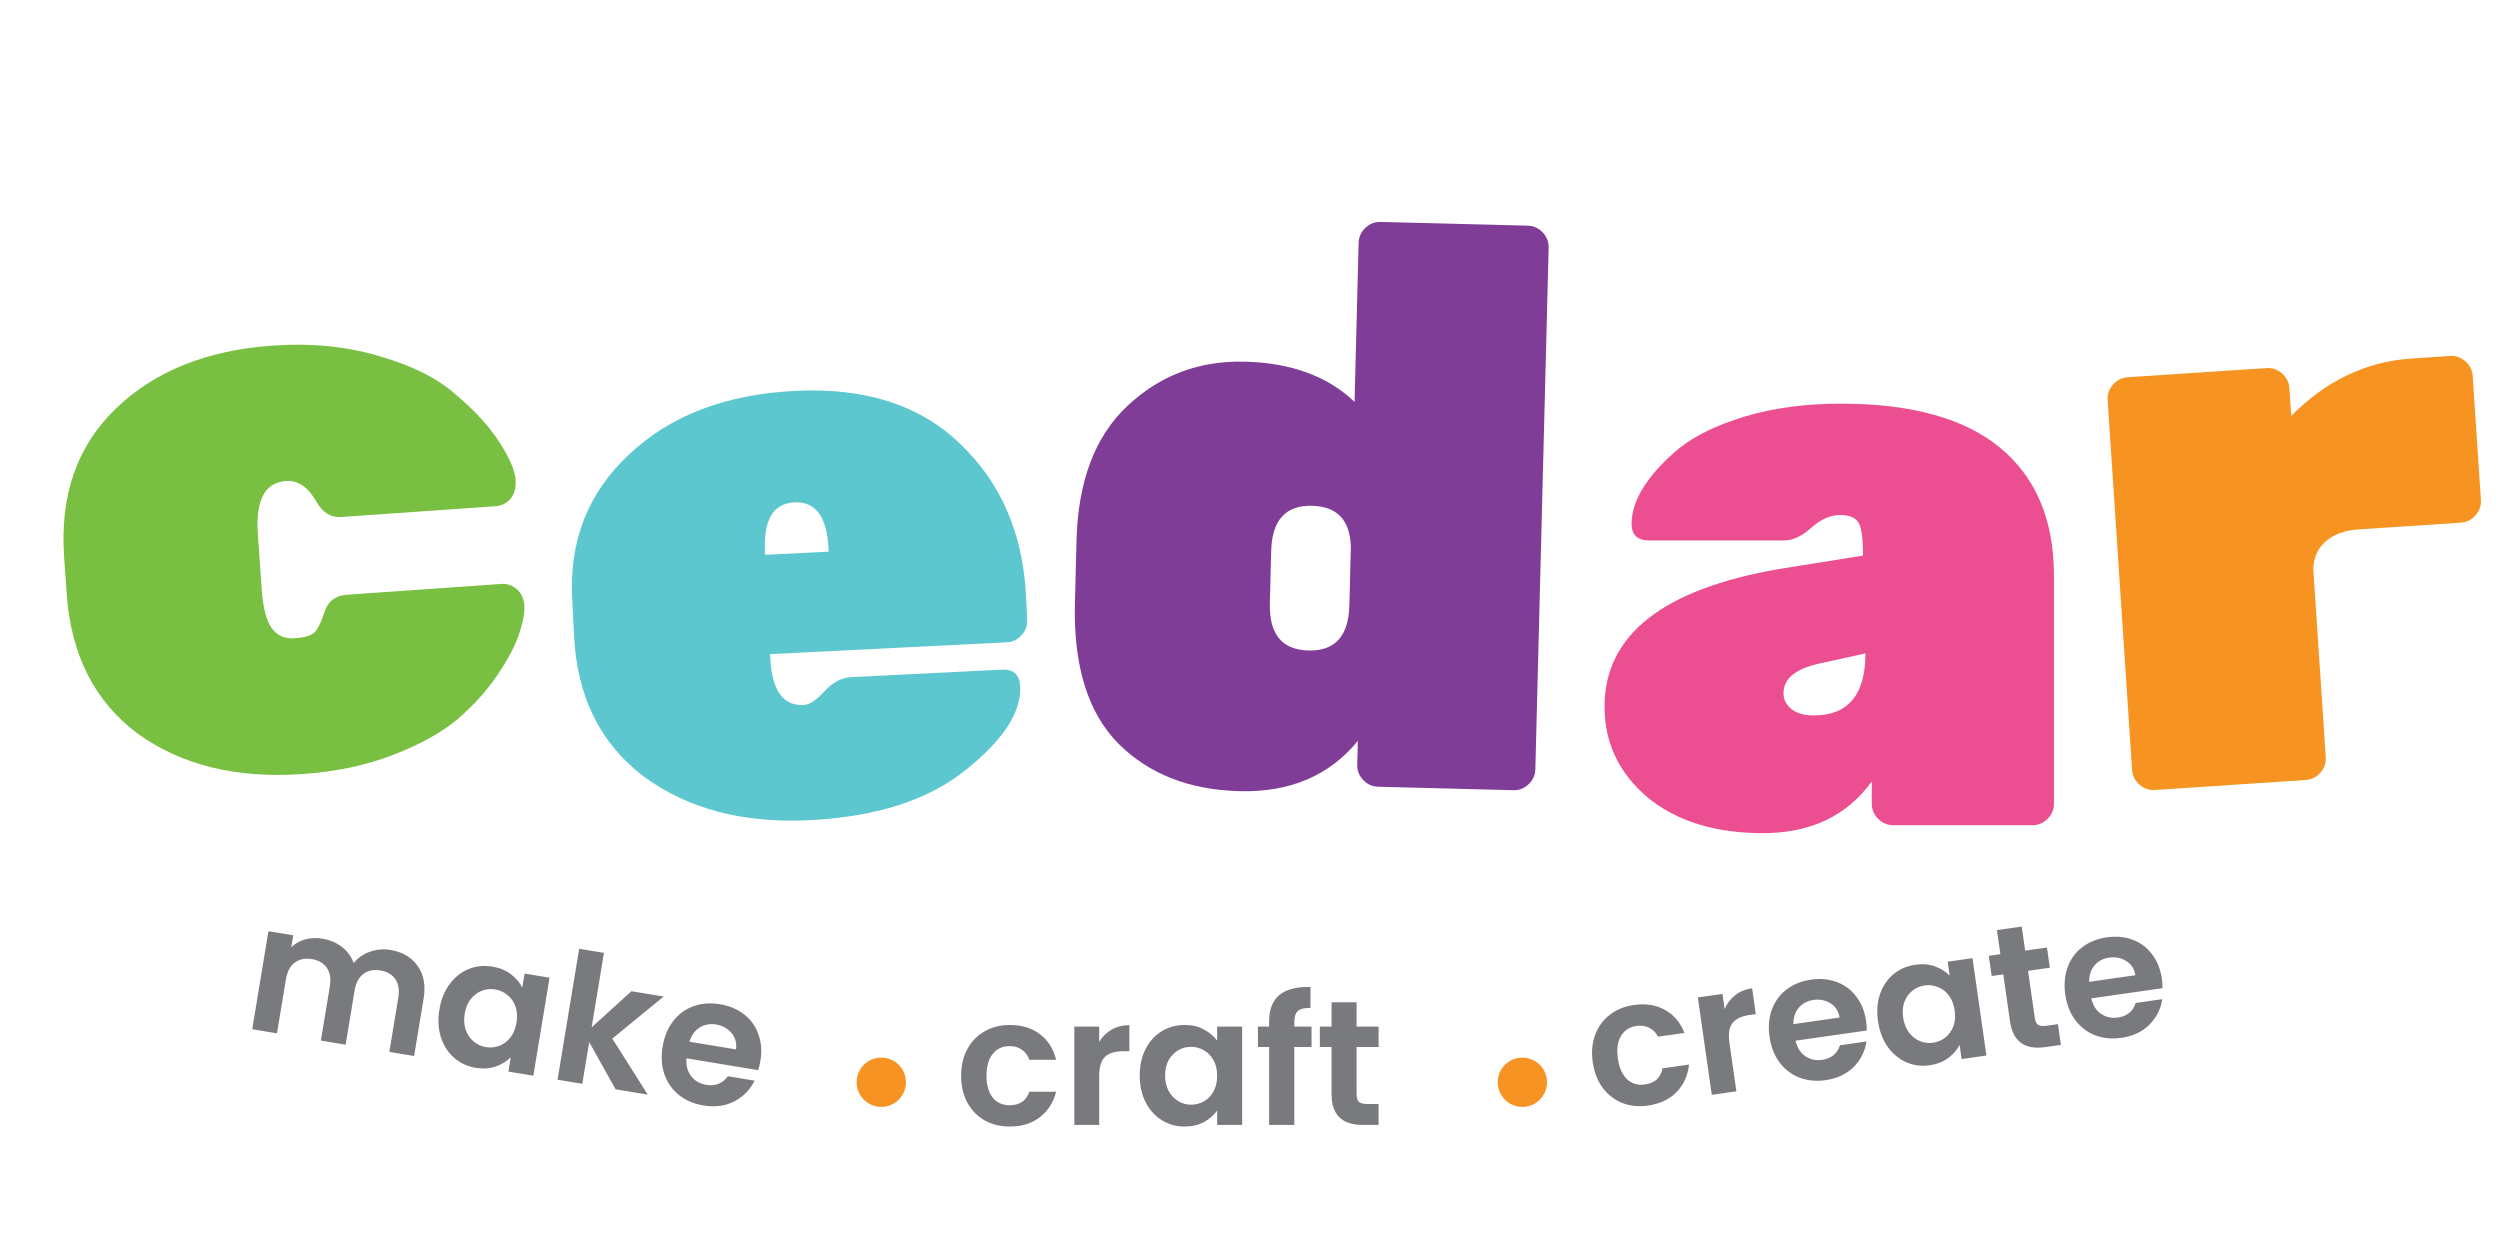
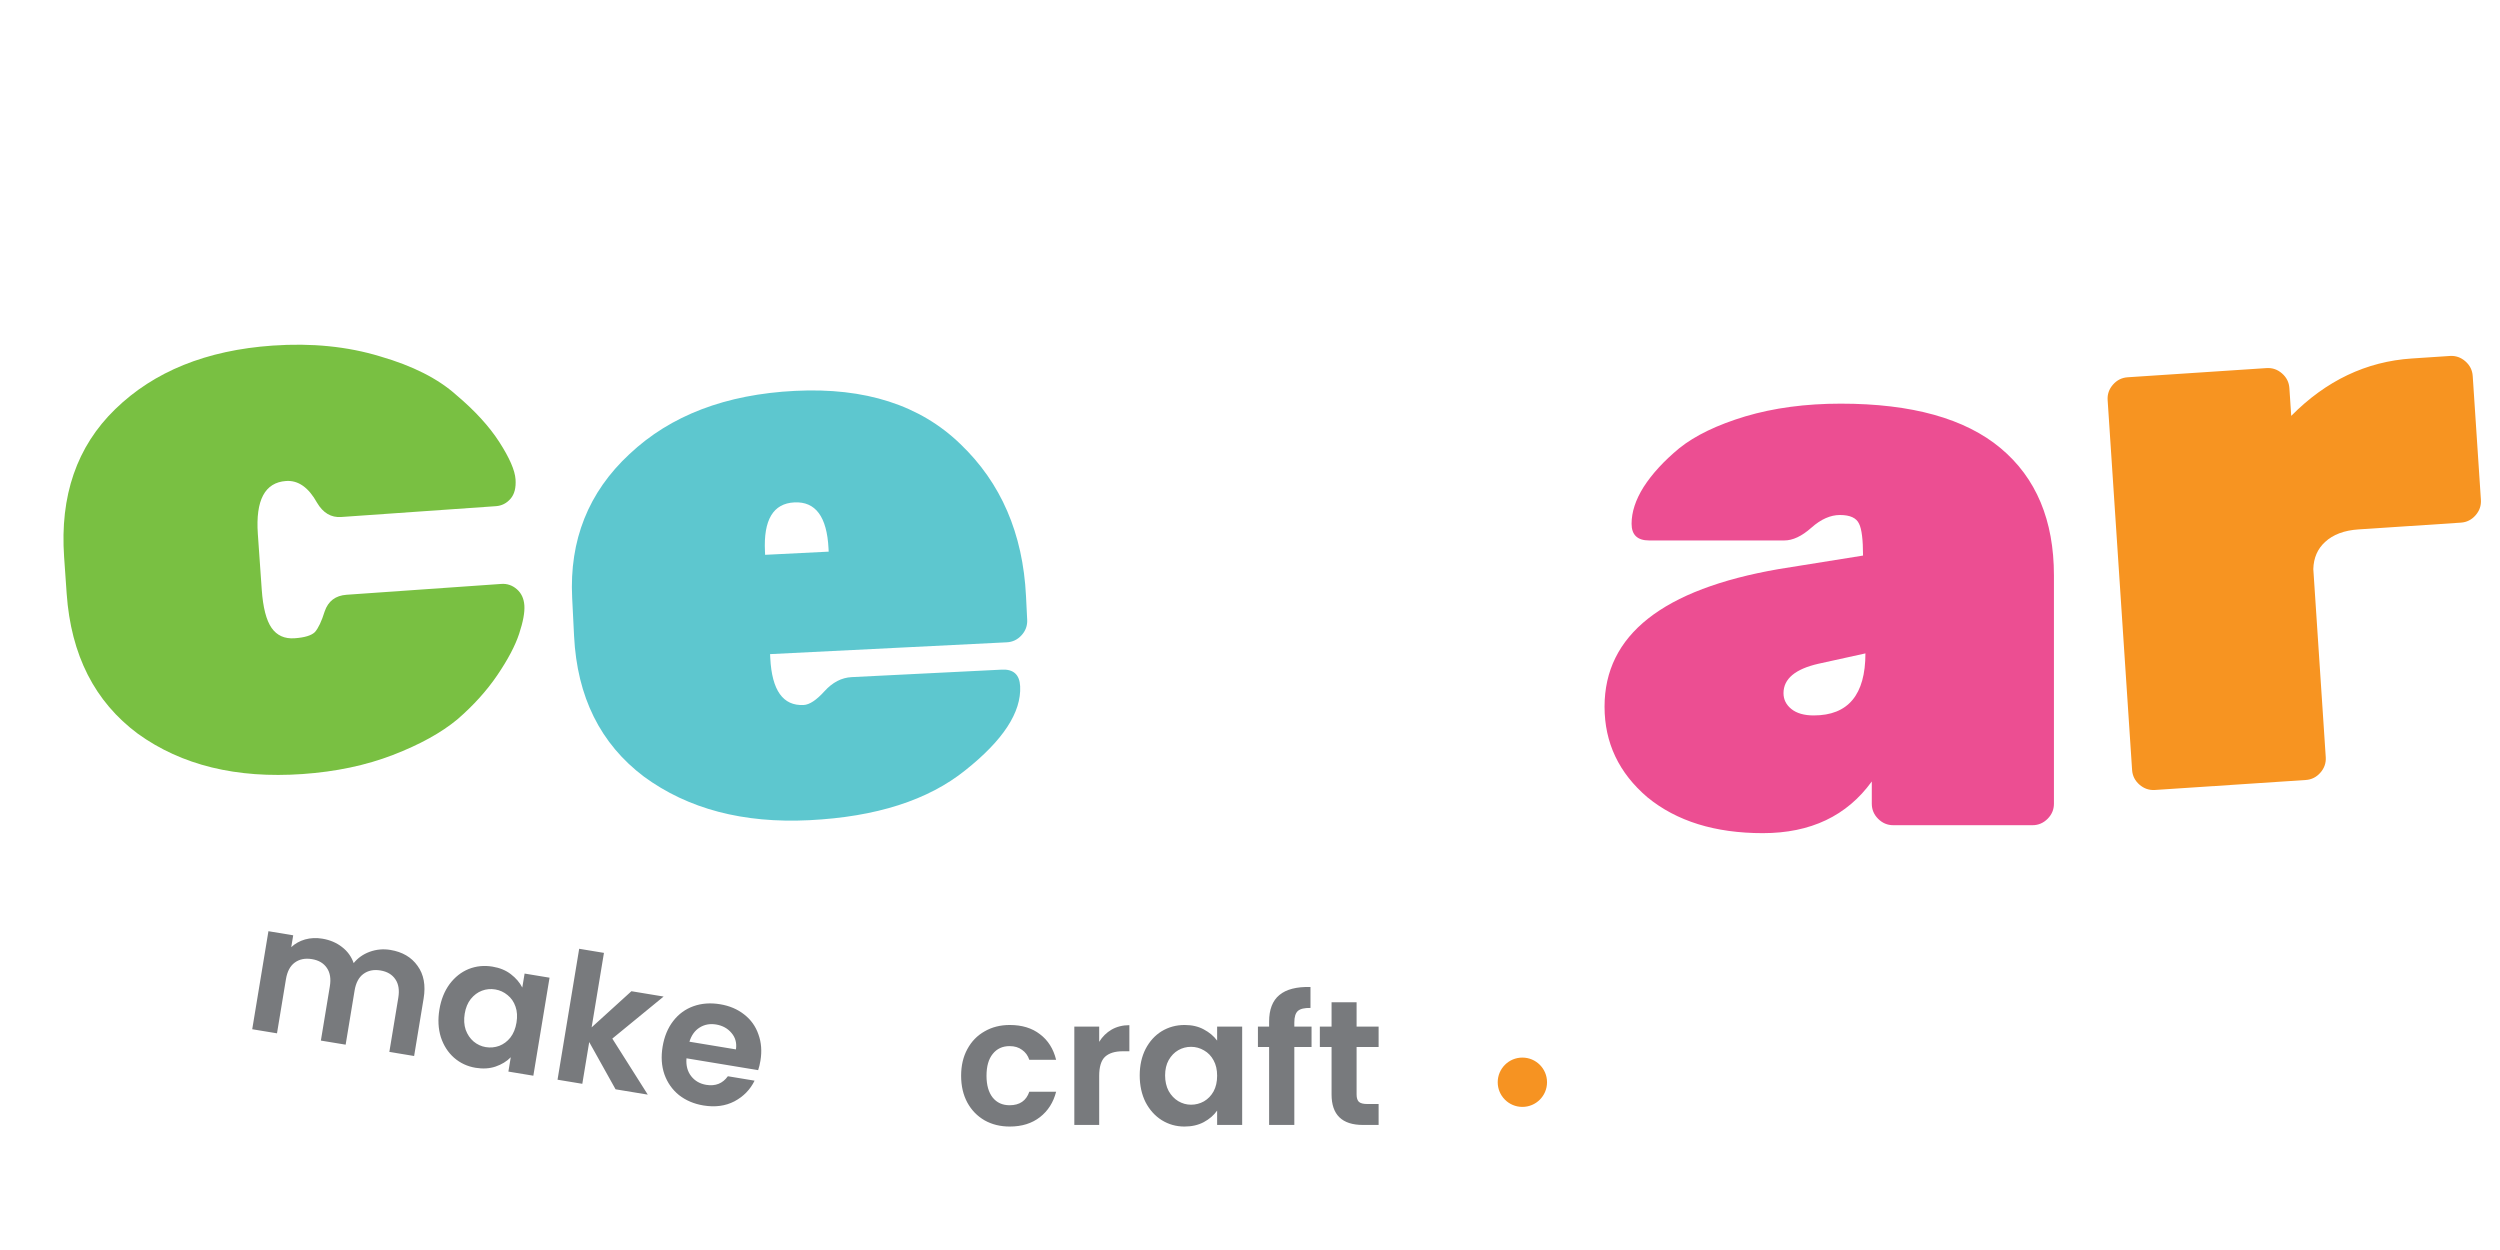
<svg xmlns="http://www.w3.org/2000/svg" fill="none" viewBox="0 0 352 176" height="176" width="352">
  <path fill="#79C042" d="M36.304 75.186L36.852 83.007C37.029 85.539 37.492 87.34 38.24 88.41C38.989 89.481 40.07 89.966 41.485 89.867C42.901 89.768 43.853 89.477 44.343 88.993C44.828 88.436 45.284 87.468 45.712 86.091C46.209 84.634 47.239 83.851 48.803 83.742L70.588 82.217C71.407 82.16 72.135 82.408 72.773 82.963C73.41 83.517 73.763 84.278 73.831 85.246C73.898 86.214 73.654 87.541 73.099 89.226C72.543 90.912 71.519 92.855 70.027 95.055C68.534 97.255 66.659 99.332 64.4 101.286C62.137 103.166 59.111 104.837 55.321 106.3C51.532 107.762 47.291 108.658 42.599 108.986C33.289 109.638 25.56 107.746 19.412 103.312C13.334 98.797 9.992 92.221 9.387 83.581L9.028 78.442C8.423 69.803 10.819 62.862 16.215 57.62C21.68 52.298 29.067 49.311 38.377 48.659C43.889 48.274 48.938 48.781 53.527 50.181C58.11 51.507 61.68 53.315 64.235 55.606C66.859 57.818 68.885 60.033 70.313 62.254C71.741 64.474 72.499 66.217 72.588 67.483C72.671 68.675 72.436 69.589 71.882 70.227C71.327 70.864 70.641 71.212 69.822 71.269L48.037 72.794C46.622 72.893 45.49 72.224 44.641 70.786C43.442 68.625 41.986 67.604 40.273 67.724C37.294 67.932 35.971 70.42 36.304 75.186Z" />
  <path fill="#5DC7CF" d="M141.759 90.437L108.427 92.1L108.455 92.659C108.682 97.207 110.249 99.409 113.158 99.264C113.978 99.223 114.955 98.576 116.088 97.324C117.222 96.071 118.497 95.41 119.914 95.339L141.054 94.285C142.694 94.203 143.555 94.982 143.637 96.623C143.819 100.277 141.25 104.217 135.929 108.444C130.683 112.668 123.362 115.014 113.966 115.483C104.646 115.947 96.882 113.905 90.674 109.356C84.538 104.728 81.256 98.127 80.829 89.552L80.561 84.183C80.156 76.055 82.846 69.305 88.633 63.933C94.417 58.487 102.192 55.52 111.961 55.033C121.804 54.542 129.553 57.034 135.208 62.508C140.938 67.978 144.022 75.112 144.461 83.911L144.628 87.267C144.669 88.087 144.406 88.81 143.839 89.436C143.272 90.063 142.579 90.396 141.759 90.437ZM116.656 77.225C116.432 72.751 114.83 70.588 111.847 70.737C108.864 70.885 107.484 73.197 107.708 77.671L107.73 78.118L116.678 77.672L116.656 77.225Z" />
-   <path fill="#803D98" d="M151.35 84.927L151.576 76.083C151.789 67.724 154.191 61.4 158.781 57.11C163.372 52.821 168.876 50.758 175.295 50.922C181.788 51.088 186.931 52.974 190.722 56.581L191.294 34.19C191.314 33.369 191.631 32.668 192.243 32.086C192.856 31.504 193.572 31.224 194.393 31.245L215.105 31.773C215.926 31.794 216.627 32.111 217.209 32.723C217.791 33.335 218.071 34.052 218.05 34.873L216.177 108.314C216.156 109.135 215.839 109.837 215.227 110.418C214.614 111 213.898 111.281 213.077 111.26L194.045 110.774C193.224 110.753 192.522 110.437 191.94 109.824C191.359 109.212 191.078 108.495 191.099 107.674L191.185 104.316C187.176 109.217 181.627 111.578 174.536 111.397C167.446 111.216 161.752 108.979 157.455 104.688C153.161 100.321 151.125 93.734 151.35 84.927ZM189.991 85.241L190.202 76.956C190.074 73.219 188.255 71.305 184.748 71.216C181.016 71.121 179.095 73.237 178.984 77.566L178.796 84.955C178.685 89.284 180.496 91.496 184.228 91.591C187.959 91.687 189.881 89.57 189.991 85.241Z" />
  <path fill="#EC4E92" d="M225.92 99.502C225.92 89.422 234.095 82.964 250.445 80.127L262.316 78.224C262.316 75.984 262.13 74.491 261.756 73.744C261.383 72.923 260.487 72.512 259.069 72.512C257.725 72.512 256.381 73.109 255.037 74.304C253.693 75.499 252.424 76.096 251.229 76.096H232.191C230.549 76.096 229.727 75.312 229.727 73.744C229.727 72.101 230.287 70.384 231.407 68.592C232.602 66.726 234.282 64.897 236.447 63.105C238.686 61.313 241.785 59.82 245.742 58.625C249.773 57.431 254.253 56.834 259.181 56.834C269.185 56.834 276.688 58.924 281.69 63.105C286.693 67.286 289.194 73.259 289.194 81.023V113.164C289.194 113.986 288.895 114.695 288.298 115.292C287.701 115.889 286.991 116.188 286.17 116.188H266.572C265.751 116.188 265.041 115.889 264.444 115.292C263.847 114.695 263.548 113.986 263.548 113.164V110.029C260.039 114.881 254.925 117.308 248.206 117.308C241.486 117.308 236.073 115.628 231.967 112.268C227.935 108.834 225.92 104.578 225.92 99.502ZM255.373 100.733C260.226 100.733 262.652 97.822 262.652 91.998L256.045 93.454C252.76 94.201 251.117 95.582 251.117 97.598C251.117 98.494 251.491 99.24 252.237 99.838C252.984 100.435 254.029 100.733 255.373 100.733Z" />
  <path fill="#F79421" d="M322.345 54.645L322.604 58.556C327.513 53.592 333.171 50.899 339.578 50.475L344.942 50.12C345.761 50.066 346.488 50.317 347.124 50.874C347.759 51.43 348.104 52.118 348.158 52.938L349.311 70.37C349.365 71.189 349.114 71.917 348.558 72.552C348.001 73.188 347.313 73.532 346.493 73.587L332.078 74.54C330.067 74.673 328.497 75.263 327.369 76.311C326.311 77.278 325.759 78.549 325.714 80.124L327.465 106.607C327.519 107.427 327.268 108.154 326.711 108.79C326.155 109.425 325.467 109.77 324.647 109.824L303.416 111.228C302.596 111.282 301.869 111.031 301.233 110.475C300.598 109.918 300.253 109.23 300.199 108.411L296.755 56.337C296.701 55.518 296.952 54.79 297.509 54.155C298.065 53.52 298.753 53.175 299.573 53.12L319.128 51.827C319.948 51.773 320.675 52.024 321.311 52.581C321.946 53.137 322.291 53.825 322.345 54.645Z" />
  <path fill="#787A7D" d="M54.968 133.749C56.661 134.029 57.937 134.777 58.794 135.994C59.67 137.196 59.954 138.728 59.646 140.588L58.308 148.684L54.82 148.108L56.08 140.485C56.259 139.405 56.121 138.538 55.666 137.882C55.214 137.21 54.515 136.796 53.568 136.64C52.621 136.483 51.818 136.649 51.157 137.137C50.516 137.611 50.106 138.388 49.927 139.467L48.667 147.09L45.179 146.514L46.44 138.891C46.618 137.811 46.48 136.944 46.025 136.288C45.573 135.617 44.874 135.202 43.927 135.046C42.964 134.887 42.152 135.051 41.491 135.539C40.85 136.013 40.44 136.79 40.261 137.869L39.001 145.492L35.513 144.916L37.795 131.114L41.283 131.691L41.007 133.36C41.551 132.853 42.2 132.491 42.952 132.274C43.721 132.06 44.529 132.023 45.376 132.163C46.456 132.342 47.381 132.733 48.151 133.338C48.924 133.927 49.473 134.683 49.798 135.607C50.378 134.884 51.131 134.352 52.058 134.01C53.001 133.671 53.971 133.584 54.968 133.749ZM61.87 142.133C62.1 140.738 62.579 139.546 63.305 138.557C64.049 137.571 64.942 136.865 65.984 136.44C67.044 136.018 68.163 135.905 69.342 136.1C70.372 136.27 71.234 136.626 71.93 137.167C72.641 137.712 73.178 138.338 73.538 139.046L73.864 137.078L77.376 137.658L75.095 151.46L71.582 150.879L71.916 148.861C71.36 149.435 70.648 149.871 69.779 150.171C68.93 150.458 67.991 150.515 66.961 150.345C65.799 150.153 64.785 149.678 63.921 148.921C63.073 148.167 62.456 147.203 62.07 146.03C61.703 144.844 61.636 143.544 61.87 142.133ZM72.723 143.978C72.863 143.131 72.816 142.381 72.583 141.729C72.352 141.059 71.981 140.52 71.468 140.111C70.959 139.686 70.38 139.419 69.732 139.312C69.085 139.205 68.46 139.264 67.86 139.489C67.26 139.714 66.735 140.105 66.284 140.662C65.853 141.205 65.569 141.891 65.432 142.722C65.295 143.552 65.34 144.31 65.568 144.996C65.815 145.668 66.185 146.216 66.678 146.639C67.188 147.064 67.758 147.329 68.389 147.433C69.037 147.541 69.669 147.483 70.286 147.261C70.906 147.022 71.431 146.631 71.862 146.088C72.296 145.529 72.583 144.825 72.723 143.978ZM86.672 153.374L82.961 146.72L81.989 152.599L78.501 152.023L81.549 133.588L85.036 134.165L83.302 144.653L88.904 139.564L93.438 140.314L86.214 146.234L91.206 154.123L86.672 153.374ZM107.069 149.35C106.987 149.848 106.879 150.291 106.747 150.678L96.657 149.01C96.576 150.021 96.796 150.859 97.317 151.525C97.838 152.191 98.547 152.599 99.444 152.747C100.739 152.961 101.753 152.557 102.485 151.535L106.246 152.157C105.628 153.42 104.683 154.389 103.411 155.066C102.142 155.727 100.685 155.921 99.041 155.649C97.712 155.429 96.564 154.941 95.597 154.184C94.65 153.413 93.967 152.439 93.547 151.26C93.144 150.085 93.06 148.791 93.293 147.379C93.529 145.951 94.027 144.745 94.787 143.762C95.547 142.778 96.498 142.082 97.64 141.674C98.782 141.266 100.035 141.174 101.397 141.399C102.709 141.616 103.833 142.092 104.769 142.827C105.722 143.565 106.394 144.504 106.786 145.643C107.197 146.769 107.291 148.004 107.069 149.35ZM103.621 147.756C103.753 146.856 103.547 146.089 103.004 145.453C102.464 144.801 101.737 144.399 100.823 144.248C99.96 144.105 99.185 144.25 98.499 144.683C97.833 145.101 97.356 145.765 97.07 146.673L103.621 147.756Z" />
  <path fill="#787A7D" d="M135.326 151.468C135.326 150.035 135.618 148.785 136.201 147.718C136.784 146.635 137.593 145.801 138.626 145.218C139.659 144.618 140.843 144.318 142.176 144.318C143.893 144.318 145.309 144.751 146.426 145.618C147.559 146.468 148.318 147.668 148.701 149.218H144.926C144.726 148.618 144.384 148.151 143.901 147.818C143.434 147.468 142.851 147.293 142.151 147.293C141.151 147.293 140.359 147.66 139.776 148.393C139.193 149.11 138.901 150.135 138.901 151.468C138.901 152.785 139.193 153.81 139.776 154.543C140.359 155.26 141.151 155.618 142.151 155.618C143.568 155.618 144.493 154.985 144.926 153.718H148.701C148.318 155.218 147.559 156.41 146.426 157.293C145.293 158.176 143.876 158.618 142.176 158.618C140.843 158.618 139.659 158.326 138.626 157.743C137.593 157.143 136.784 156.31 136.201 155.243C135.618 154.16 135.326 152.901 135.326 151.468ZM154.765 146.693C155.215 145.96 155.798 145.385 156.515 144.968C157.248 144.551 158.082 144.343 159.015 144.343V148.018H158.09C156.99 148.018 156.157 148.276 155.59 148.793C155.04 149.31 154.765 150.21 154.765 151.493V158.393H151.265V144.543H154.765V146.693ZM160.472 151.418C160.472 150.018 160.747 148.776 161.297 147.693C161.864 146.61 162.622 145.776 163.572 145.193C164.539 144.61 165.614 144.318 166.797 144.318C167.831 144.318 168.731 144.526 169.497 144.943C170.281 145.36 170.906 145.885 171.372 146.518V144.543H174.897V158.393H171.372V156.368C170.922 157.018 170.297 157.56 169.497 157.993C168.714 158.41 167.806 158.618 166.772 158.618C165.606 158.618 164.539 158.318 163.572 157.718C162.622 157.118 161.864 156.276 161.297 155.193C160.747 154.093 160.472 152.835 160.472 151.418ZM171.372 151.468C171.372 150.618 171.206 149.893 170.872 149.293C170.539 148.676 170.089 148.21 169.522 147.893C168.956 147.56 168.347 147.393 167.697 147.393C167.047 147.393 166.447 147.551 165.897 147.868C165.347 148.185 164.897 148.651 164.547 149.268C164.214 149.868 164.047 150.585 164.047 151.418C164.047 152.251 164.214 152.985 164.547 153.618C164.897 154.235 165.347 154.71 165.897 155.043C166.464 155.376 167.064 155.543 167.697 155.543C168.347 155.543 168.956 155.385 169.522 155.068C170.089 154.735 170.539 154.268 170.872 153.668C171.206 153.051 171.372 152.318 171.372 151.468ZM184.666 147.418H182.241V158.393H178.691V147.418H177.116V144.543H178.691V143.843C178.691 142.143 179.174 140.893 180.141 140.093C181.107 139.293 182.566 138.918 184.516 138.968V141.918C183.666 141.901 183.074 142.043 182.741 142.343C182.407 142.643 182.241 143.185 182.241 143.968V144.543H184.666V147.418ZM191.009 147.418V154.118C191.009 154.585 191.117 154.926 191.334 155.143C191.567 155.343 191.951 155.443 192.484 155.443H194.109V158.393H191.909C188.959 158.393 187.484 156.96 187.484 154.093V147.418H185.834V144.543H187.484V141.118H191.009V144.543H194.109V147.418H191.009Z" />
-   <path fill="#787A7D" d="M224.259 149.554C224.056 148.135 224.167 146.857 224.594 145.718C225.018 144.563 225.7 143.624 226.64 142.9C227.578 142.16 228.707 141.695 230.027 141.506C231.726 141.263 233.19 141.491 234.418 142.191C235.661 142.872 236.581 143.953 237.18 145.433L233.443 145.967C233.16 145.402 232.756 144.988 232.23 144.727C231.719 144.446 231.116 144.356 230.424 144.455C229.434 144.596 228.702 145.071 228.228 145.88C227.752 146.672 227.609 147.728 227.798 149.048C227.984 150.351 228.418 151.325 229.099 151.968C229.778 152.595 230.613 152.837 231.603 152.696C233.005 152.495 233.831 151.737 234.081 150.422L237.818 149.887C237.65 151.426 237.069 152.713 236.072 153.748C235.075 154.783 233.735 155.421 232.052 155.662C230.732 155.851 229.52 155.73 228.414 155.299C227.306 154.851 226.388 154.141 225.66 153.167C224.929 152.178 224.462 150.973 224.259 149.554ZM242.825 142.074C243.167 141.284 243.663 140.633 244.313 140.119C244.98 139.602 245.776 139.278 246.7 139.146L247.22 142.784L246.305 142.915C245.216 143.071 244.427 143.444 243.94 144.036C243.468 144.626 243.324 145.555 243.505 146.826L244.483 153.656L241.018 154.152L239.056 140.442L242.521 139.946L242.825 142.074ZM262.745 143.745C262.816 144.24 262.847 144.69 262.838 145.095L252.815 146.529C253.039 147.507 253.496 148.233 254.187 148.707C254.878 149.18 255.668 149.354 256.559 149.226C257.846 149.042 258.683 148.358 259.069 147.175L262.806 146.64C262.599 148.017 261.996 149.214 260.997 150.233C259.995 151.235 258.678 151.853 257.044 152.086C255.724 152.275 254.495 152.156 253.357 151.73C252.232 151.285 251.296 150.568 250.549 149.581C249.818 148.591 249.352 147.395 249.152 145.993C248.949 144.574 249.059 143.287 249.483 142.132C249.907 140.977 250.598 140.036 251.554 139.31C252.511 138.584 253.666 138.124 255.019 137.93C256.322 137.744 257.526 137.858 258.629 138.273C259.748 138.685 260.663 139.37 261.373 140.33C262.097 141.27 262.554 142.408 262.745 143.745ZM259.015 143.268C258.871 142.38 258.448 141.716 257.746 141.278C257.041 140.823 256.235 140.661 255.327 140.791C254.469 140.913 253.781 141.281 253.263 141.894C252.758 142.488 252.506 143.257 252.506 144.199L259.015 143.268ZM264.419 143.758C264.22 142.372 264.317 141.104 264.708 139.953C265.115 138.801 265.748 137.868 266.606 137.156C267.48 136.442 268.503 136.001 269.674 135.834C270.697 135.687 271.618 135.766 272.436 136.07C273.27 136.371 273.963 136.803 274.515 137.363L274.235 135.408L277.725 134.909L279.686 148.619L276.197 149.119L275.91 147.114C275.557 147.821 275.015 148.446 274.284 148.988C273.568 149.512 272.698 149.847 271.675 149.993C270.52 150.158 269.422 150.012 268.38 149.555C267.354 149.096 266.484 148.37 265.77 147.378C265.07 146.367 264.619 145.16 264.419 143.758ZM275.216 142.263C275.096 141.422 274.828 140.728 274.413 140.181C273.996 139.618 273.484 139.22 272.878 138.987C272.27 138.737 271.644 138.658 271.001 138.75C270.357 138.842 269.786 139.084 269.286 139.475C268.787 139.867 268.407 140.392 268.148 141.052C267.903 141.693 267.84 142.427 267.958 143.251C268.076 144.076 268.345 144.779 268.764 145.358C269.198 145.919 269.711 146.326 270.302 146.578C270.911 146.828 271.528 146.908 272.155 146.818C272.799 146.726 273.378 146.483 273.894 146.089C274.408 145.679 274.788 145.153 275.033 144.512C275.275 143.854 275.336 143.105 275.216 142.263ZM285.55 136.694L286.499 143.326C286.565 143.788 286.72 144.111 286.965 144.295C287.225 144.46 287.618 144.504 288.146 144.429L289.755 144.199L290.173 147.119L287.995 147.431C285.075 147.848 283.412 146.638 283.006 143.801L282.06 137.193L280.427 137.427L280.02 134.581L281.653 134.347L281.168 130.956L284.657 130.457L285.142 133.848L288.211 133.409L288.618 136.255L285.55 136.694ZM304.387 137.787C304.457 138.282 304.488 138.732 304.479 139.137L294.456 140.571C294.68 141.549 295.137 142.275 295.828 142.749C296.519 143.223 297.31 143.396 298.201 143.268C299.488 143.084 300.324 142.4 300.71 141.217L304.447 140.682C304.24 142.059 303.637 143.256 302.638 144.275C301.636 145.277 300.319 145.895 298.686 146.128C297.366 146.317 296.137 146.198 294.998 145.772C293.874 145.327 292.938 144.61 292.19 143.623C291.459 142.633 290.994 141.437 290.793 140.035C290.59 138.616 290.701 137.329 291.125 136.174C291.549 135.019 292.239 134.078 293.196 133.352C294.153 132.626 295.307 132.166 296.66 131.972C297.964 131.786 299.167 131.9 300.27 132.315C301.39 132.727 302.304 133.413 303.014 134.372C303.738 135.312 304.195 136.45 304.387 137.787ZM300.657 137.31C300.513 136.422 300.089 135.758 299.387 135.32C298.682 134.865 297.876 134.703 296.968 134.833C296.111 134.955 295.422 135.323 294.904 135.936C294.4 136.53 294.148 137.299 294.148 138.241L300.657 137.31Z" />
-   <circle fill="#F69322" r="3.472" cy="152.38" cx="124.085" />
  <circle fill="#F69322" r="3.472" cy="152.38" cx="214.35" />
</svg>